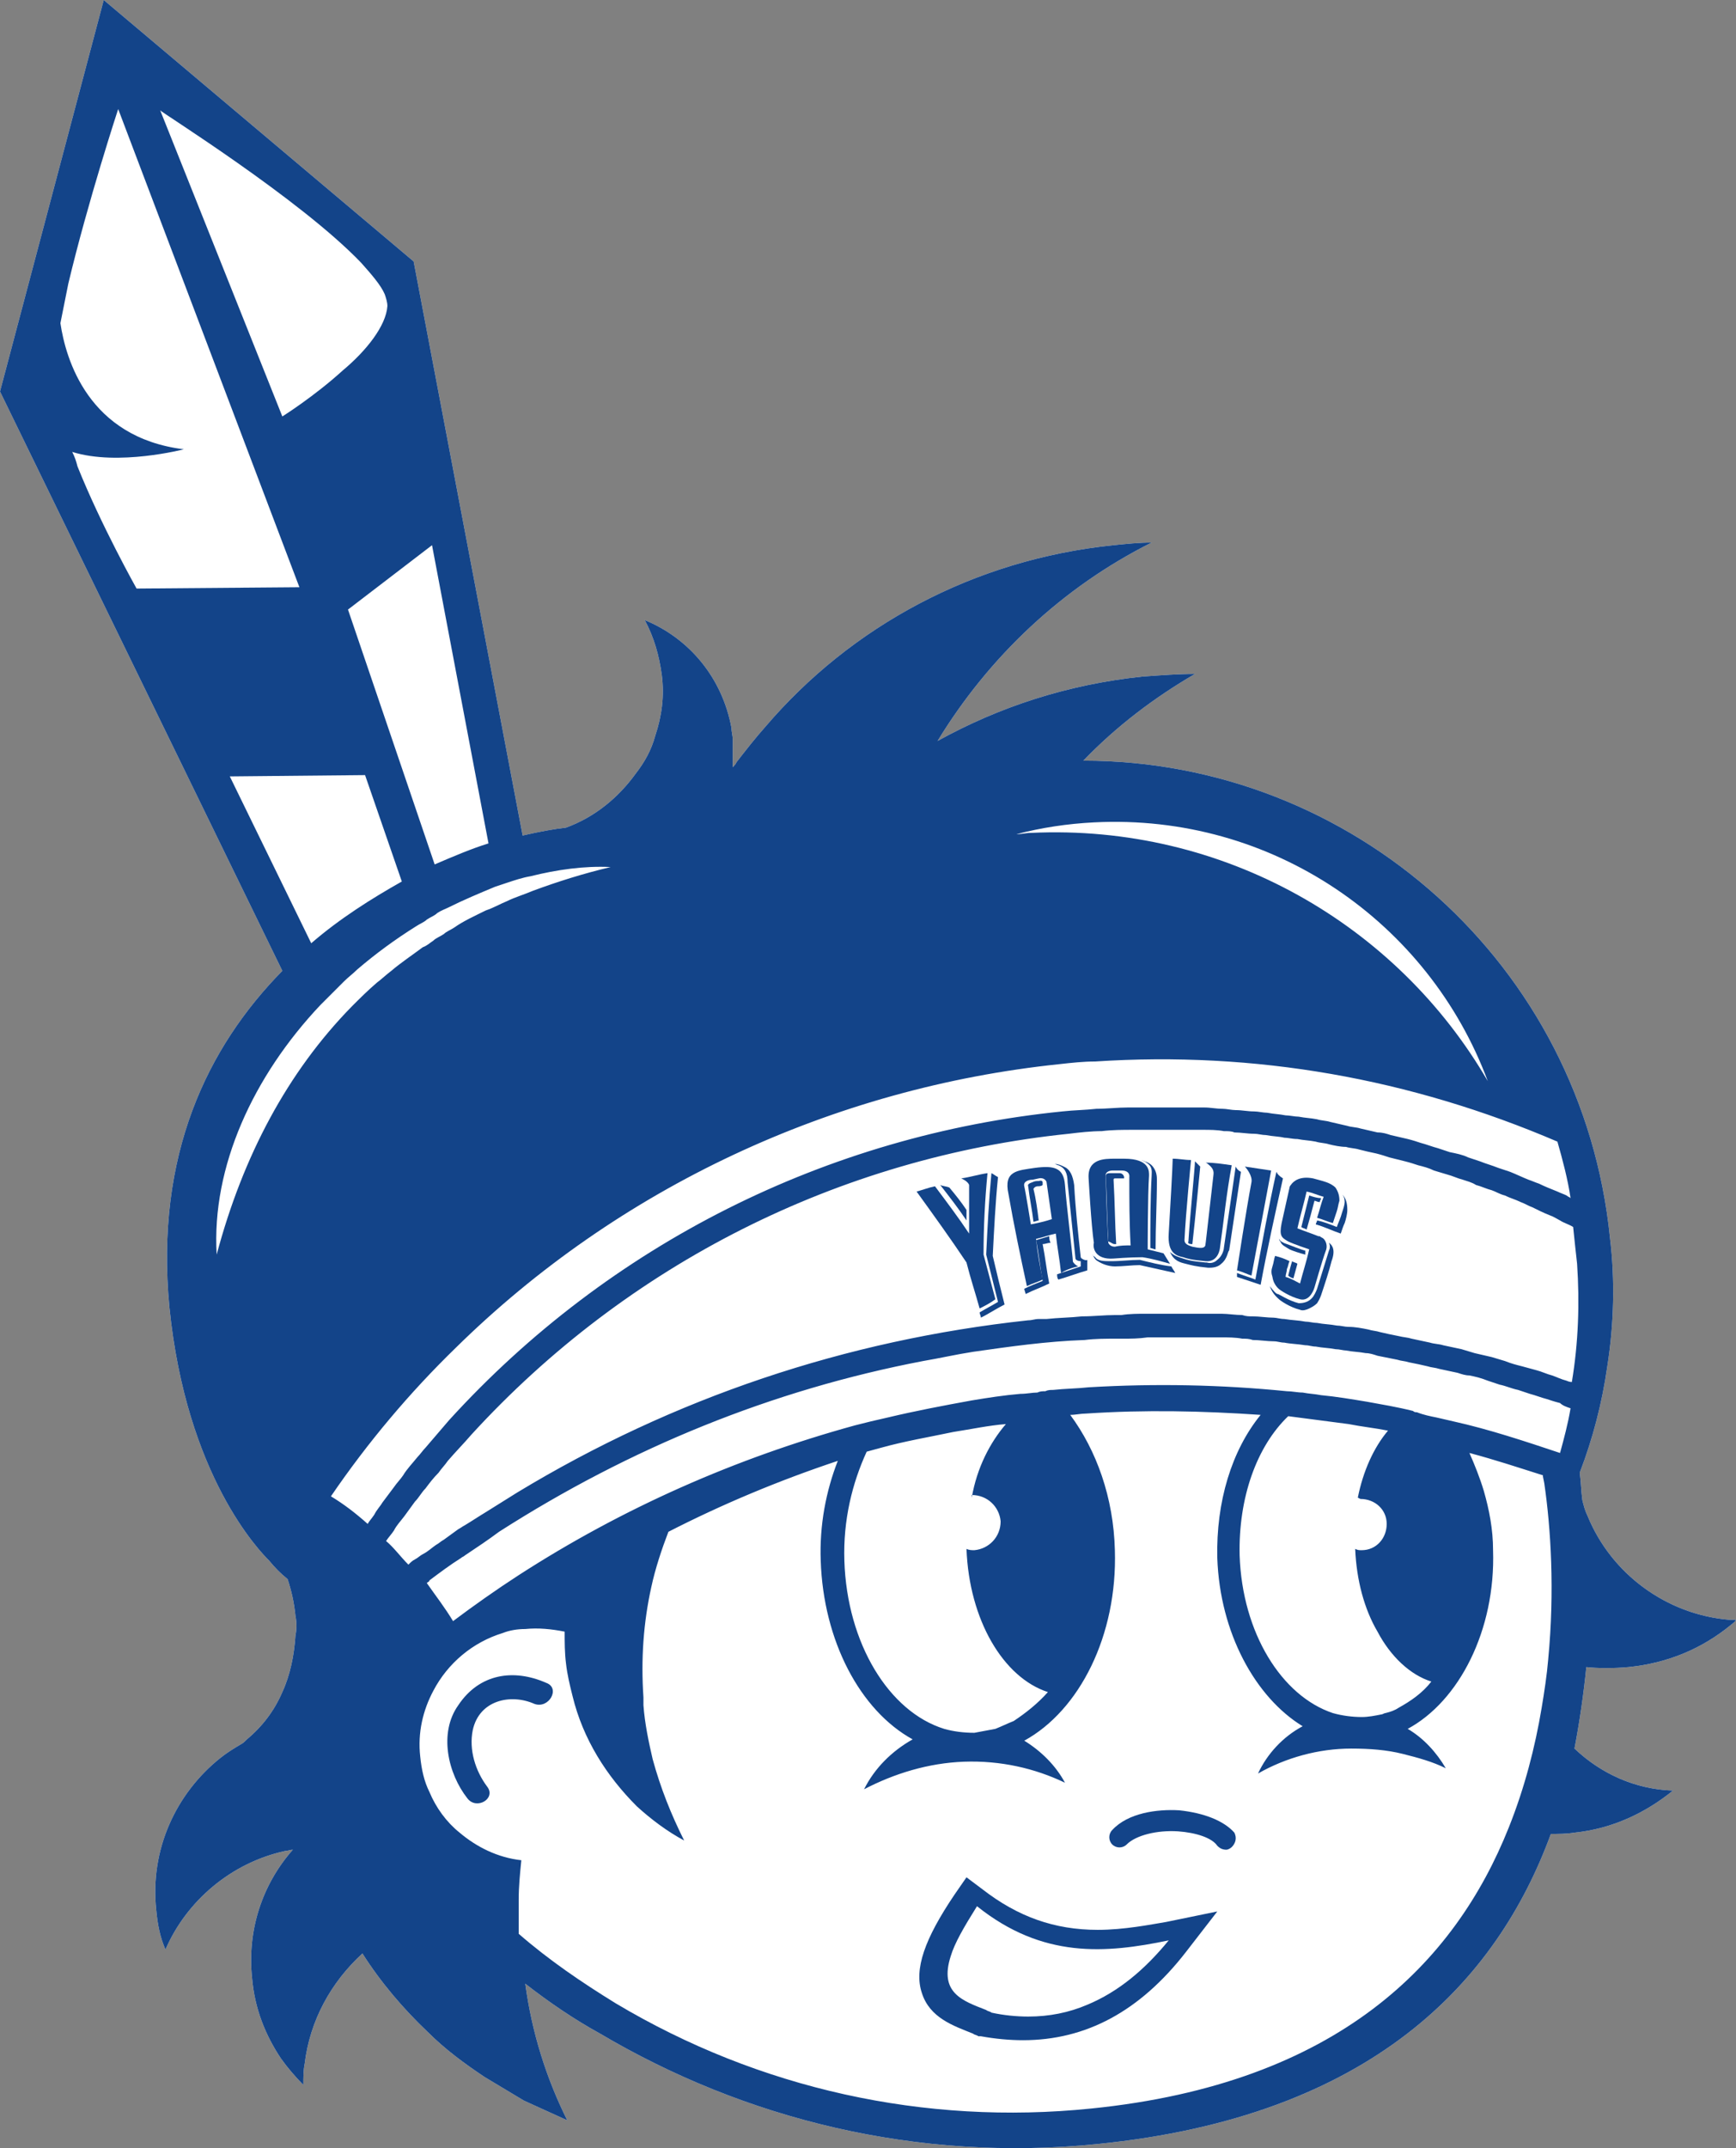
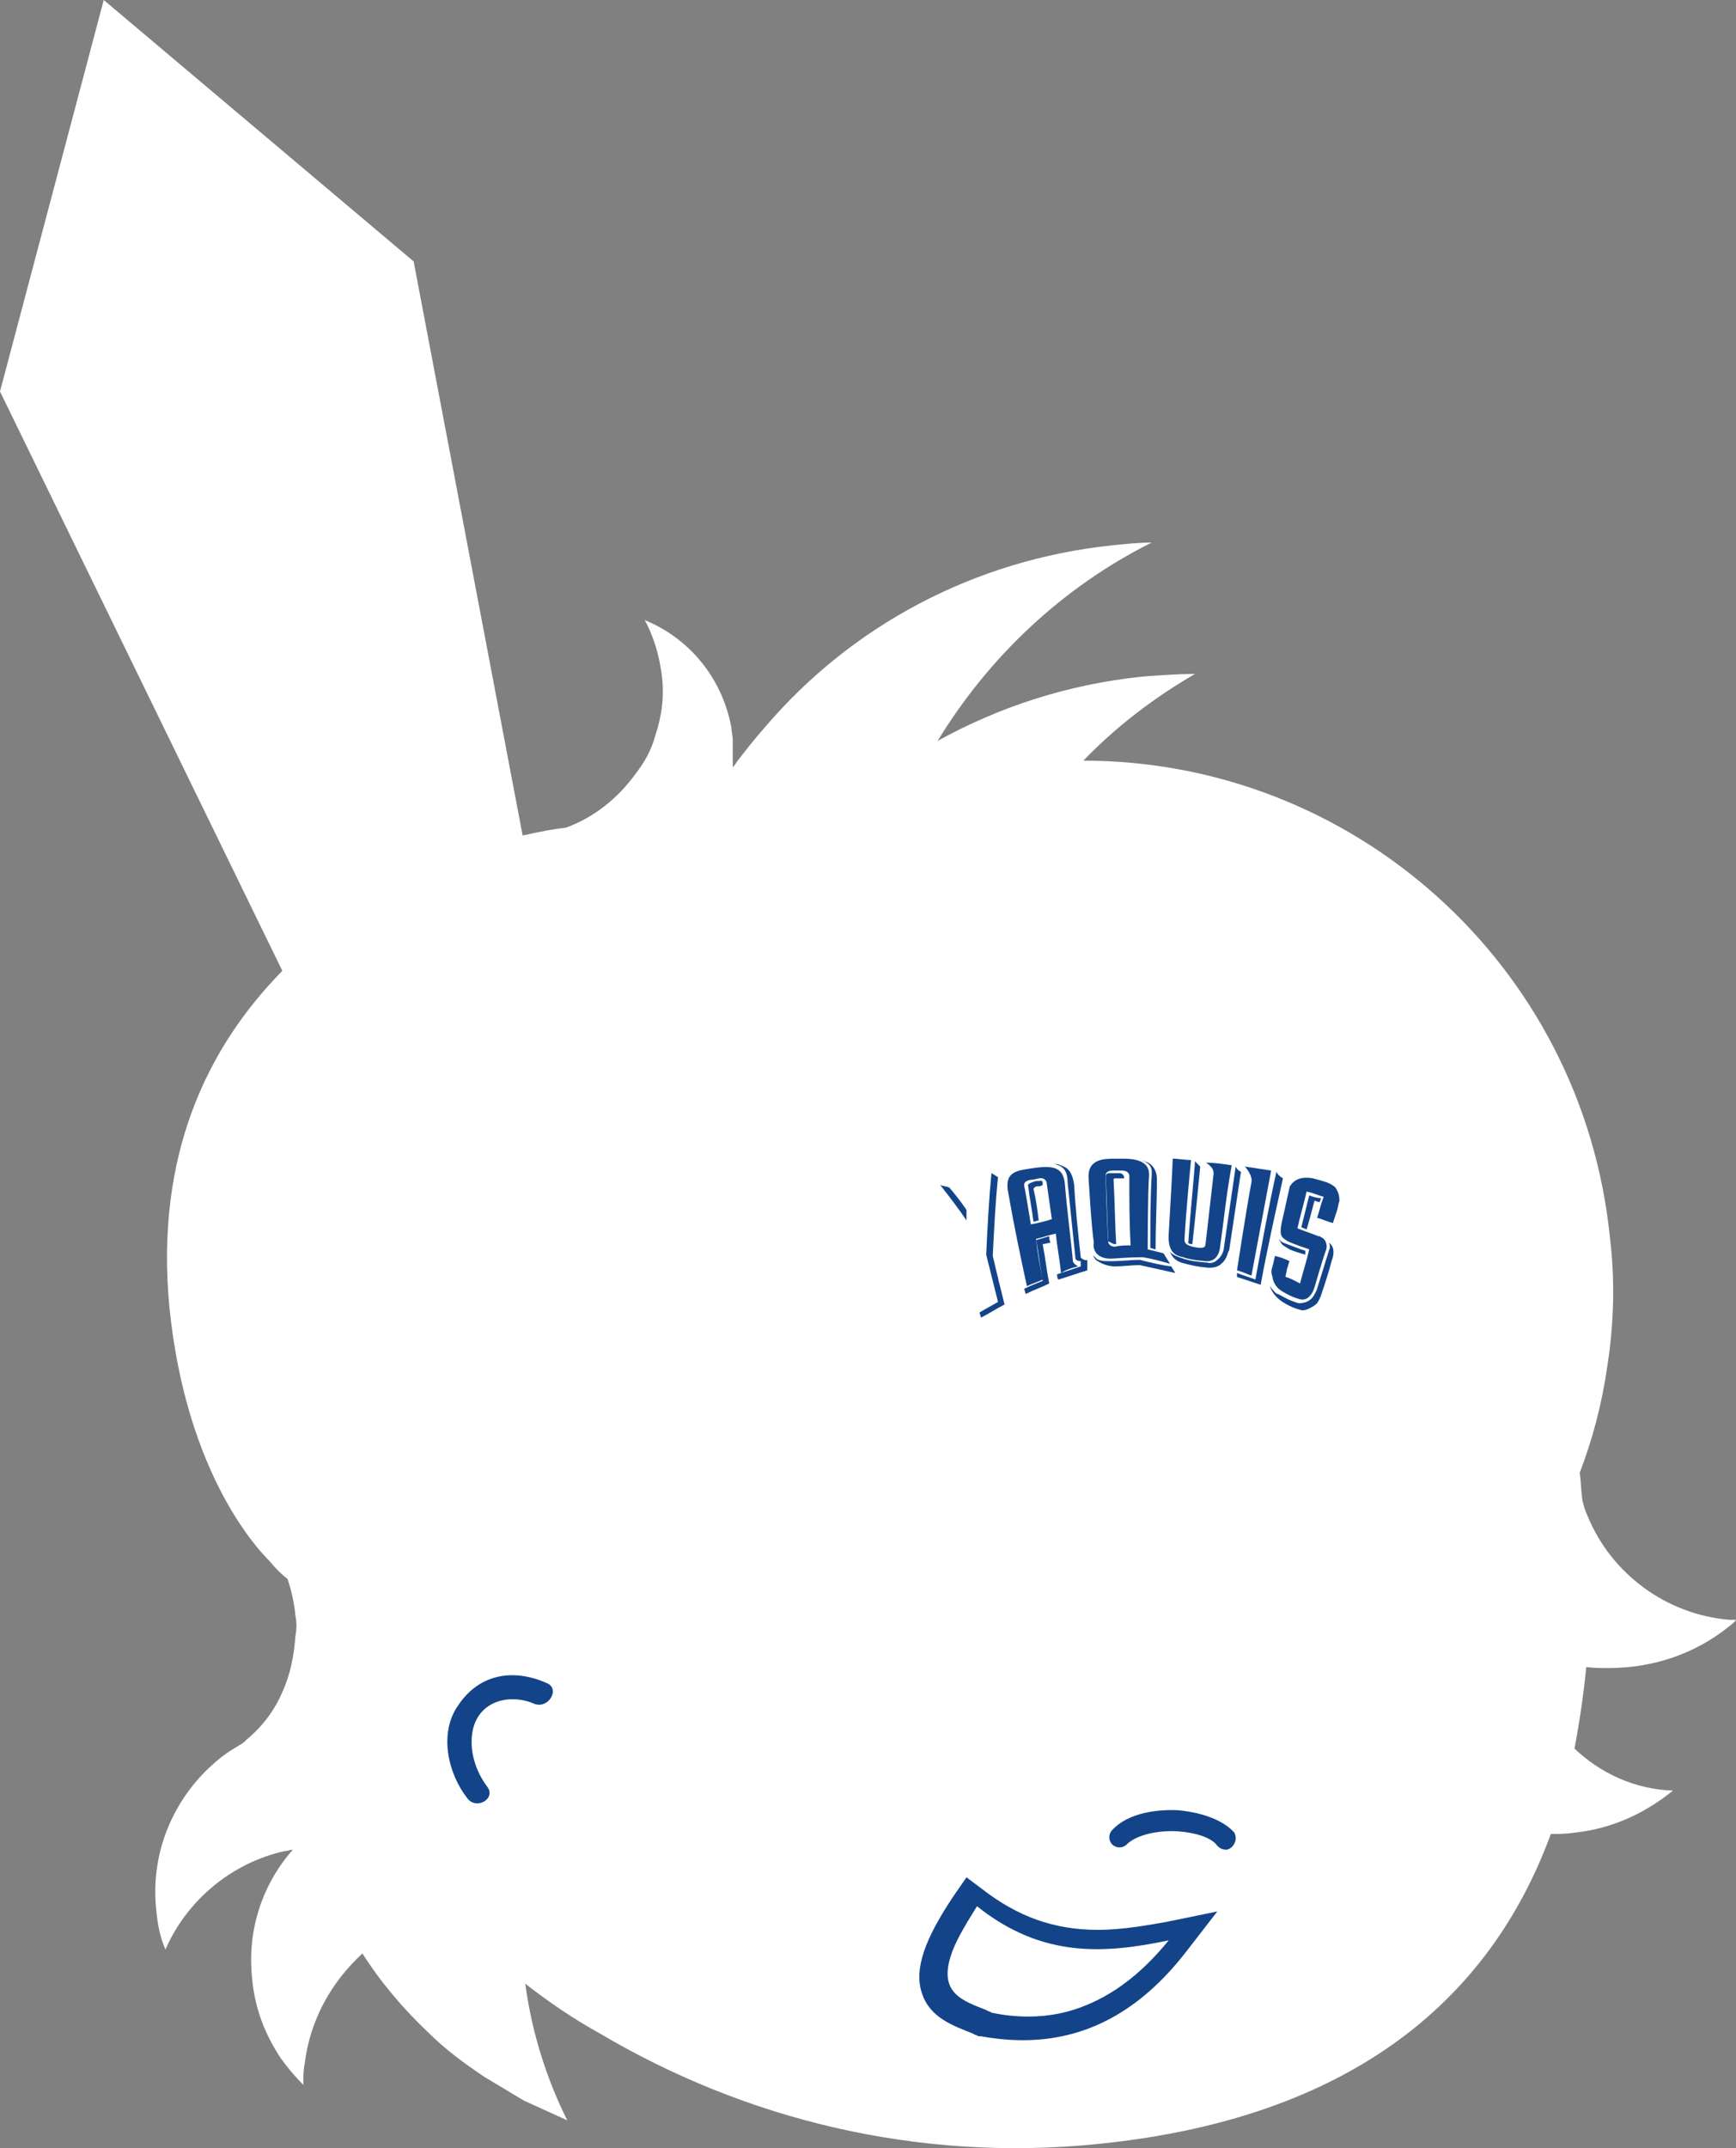
<svg xmlns="http://www.w3.org/2000/svg" id="Layer_2" data-name="Layer 2" viewBox="0 0 132.2 163.52">
  <rect x="0" y="0" width="132.2" height="163.52" fill="#808080" stroke="none" />
  <defs>
    <style>
      .cls-1 {
        fill: #134489;
      }

      .cls-1, .cls-2 {
        stroke-width: 0px;
      }

      .cls-2 {
        fill: #fff;
      }
    </style>
  </defs>
  <g id="Capa_1" data-name="Capa 1">
    <g>
      <path class="cls-2" d="m124,126.9c3-.3,5.6-1.4,7.8-3.2.1-.1.3-.2.4-.4h-.5c-4.8-.4-9-3.5-10.8-7.9-.2-.4-.3-.8-.4-1.2-.1-.7-.1-1.4-.2-2.1,1-2.6,1.7-5.3,2.1-8.1.5-3.2.6-6.5.2-9.8-2.1-20.8-19.6-36.3-40.1-36.3,2.5-2.6,5.4-4.8,8.5-6.6-1.3,0-2.6.1-4,.2-5.7.6-10.9,2.3-15.6,4.9,3.9-6.4,9.5-11.7,16.3-15.1-1,0-1.9.1-2.9.2-10.7,1.1-20,6.2-26.5,13.8-.8.9-1.5,1.8-2.2,2.7-.1.2-.2.3-.3.4v-2.1c0-.3-.1-.6-.1-.9-.7-3.8-3.2-6.8-6.6-8.2.7,1.3,1.1,2.7,1.3,4.2.2,1.6,0,3.1-.5,4.6-.3,1.1-.8,2-1.5,2.9-1.3,1.8-3.1,3.3-5.3,4.1-.9.1-2,.3-3.3.6l-8.3-43.7L7.9,0,0,29.8l21.5,44.1c-5.7,5.8-9.7,14-8.6,25.6,1.3,12.9,6.9,18.6,7.6,19.3.4.5.9,1,1.4,1.4.3.9.5,1.8.6,2.8.1.5.1,1,0,1.5-.1,1.5-.4,3-1,4.3-.6,1.4-1.5,2.6-2.7,3.6-.2.2-.3.3-.5.4-.5.3-1,.6-1.5,1-3.4,2.7-5.4,7-4.9,11.6.1,1.1.3,2.1.7,3,1.6-3.7,5-6.6,9.1-7.5.2,0,.4-.1.6-.1-2.3,2.6-3.5,6.1-3.1,9.8.2,2.3,1,4.3,2.2,6.1.5.7,1.1,1.4,1.7,2,0-.6,0-1.1.1-1.6.4-3.3,2-6.2,4.4-8.4,1.4,2.2,3.1,4.2,5,6,1.3,1.3,2.8,2.4,4.3,3.4,1,.6,2,1.2,3,1.8,1.1.5,2.2,1,3.3,1.5-1.6-3.2-2.7-6.7-3.2-10.4,1.8,1.4,3.7,2.7,5.7,3.8,11,6.5,24.1,9.8,37.9,8.4,20.9-2.1,30.4-12.4,34.5-23.6.6,0,1.2,0,1.8-.1,2.9-.3,5.4-1.5,7.5-3.2-2.9-.1-5.5-1.3-7.5-3.2.4-2.1.7-4.2.9-6.2.9.1,2.1.1,3.2,0Z" />
      <g>
        <path class="cls-1" d="m73.6,92.1c-.4-.6-.8-1.1-1.3-1.7-.2-.1-.5-.1-.7-.2.7.9,1.4,1.8,2,2.7v-.8Z" />
        <path class="cls-1" d="m76,89.6c-.2-.1-.3-.2-.5-.3-.2,2.1-.3,4.1-.4,6.2.3,1.2.6,2.4.9,3.6-.5.3-.9.5-1.4.8,0,.1.1.3.1.4.6-.3,1.2-.7,1.8-1-.3-1.2-.6-2.4-.9-3.7.1-2,.2-4,.4-6Z" />
        <path class="cls-1" d="m82.3,95.7c-.2-1.8-.4-3.7-.5-5.5-.1-.7-.3-1.2-.8-1.4-.2-.1-.4-.2-.7-.2.1,0,.2.1.3.1.5.2.7.6.7,1.3.2,1.9.4,3.9.6,5.8,0,.1.2.2.4.2v.4c-.6.2-1.2.4-1.8.6,0,.1,0,.3.1.4.7-.2,1.5-.5,2.2-.7v-.8c-.1.1-.5-.1-.5-.2Z" />
        <path class="cls-1" d="m79.9,94.1c-.3.1-.7.2-1,.3.2,1,.3,2,.5,3.1-.5.2-1,.4-1.4.6,0,.1.1.3.1.4.6-.3,1.2-.5,1.8-.8-.2-1-.3-2-.5-3,.2,0,.4-.1.6-.1-.1-.2-.1-.4-.1-.5Z" />
        <path class="cls-1" d="m97.2,89.2c-.6,2.7-1.1,5.5-1.6,8.2-.5-.2-.9-.3-1.4-.5v.3c.6.2,1.2.4,1.8.6.5-2.7,1.1-5.4,1.7-8.1-.3-.2-.4-.3-.5-.5Z" />
        <path class="cls-1" d="m99.4,95.2c-.4-.1-1.1-.4-1.4-.5s-.5-.2-.6-.4q0,.1.1.2c.1.3.4.4.7.6.2.1.8.3,1.2.4,0-.1,0-.2,0-.3Z" />
        <path class="cls-1" d="m99.7,91c-.2.8-.4,1.6-.6,2.4.1.1.3.1.4.2.2-.7.4-1.4.6-2.2.1,0,.2.1.4.1,0-.1.1-.2.1-.3-.3,0-.6-.1-.9-.2Z" />
-         <path class="cls-1" d="m98.5,97.3c.1-.4.2-.7.3-1.1-.1-.1-.3-.1-.4-.2-.1.3-.2.7-.3,1.1.1.1.3.2.4.2Z" />
-         <path class="cls-1" d="m102.4,91.5c0,.2-.1.5-.2.8-.1.4-.3.8-.4,1.1-.5-.2-1-.4-1.5-.5,0,.1-.1.2-.1.3.7.2,1.3.5,1.9.7.1-.3.2-.6.3-.8.1-.3.2-.7.2-1,0-.5-.1-.9-.4-1.2.1.1.2.3.2.6Z" />
+         <path class="cls-1" d="m102.4,91.5Z" />
        <path class="cls-1" d="m101.2,94.6c.1.2.1.4,0,.6-.3,1-.6,1.9-.9,2.9,0,0-.1.3-.3.6-.3.4-.7.5-1.1.5-.8-.2-1.5-.7-1.6-.7s-.3-.2-.6-.6c.2.6.6.9.7,1s.8.6,1.6.8c.2.1.5,0,.7-.1s.4-.2.6-.4c.2-.3.3-.6.3-.6.3-.9.6-1.8.8-2.6.3-.8.1-1.2-.2-1.4.1,0,0,0,0,0Z" />
        <path class="cls-1" d="m79,90.3c.1,0,.3,0,.4-.1v-.2s0-.2-.3-.1c-.2,0-.3,0-.5.1,0,0-.4.1-.3.3.1.9.3,1.8.4,2.7.1,0,.3-.1.4-.1-.1-.8-.2-1.6-.4-2.4.1-.2.3-.2.3-.2Z" />
        <path class="cls-1" d="m90.8,94.7c0,.1,0,0,0,0q0,.1,0,0h0c.2-1.7.6-5.9.6-5.9-.1-.1-.3-.3-.4-.4,0,.4-.4,4.4-.5,6.1-.1.2.2.2.3.2Z" />
        <path class="cls-1" d="m94.1,88.8c-.3,2.1-.6,4.1-.9,6.2,0,.1-.1.6-.5.9-.2.2-.5.3-.8.2h-.1c-1.1-.1-1.4-.2-1.7-.3h0c-.3-.1-.7-.2-1-.5.3.7.8.8,1.2.9h0c.4.1.7.2,1.7.3h.1c.4,0,.7-.1.9-.3.5-.4.5-1,.6-1,.3-2,.6-4,.9-6-.2-.1-.3-.2-.4-.4Z" />
        <path class="cls-1" d="m86.8,95.9c-.7,0-1.4.1-2.2.1-.5,0-1,0-1.2-.3-.1-.1-.2-.1-.2-.2.1.2.2.4.4.5.3.2.8.4,1.3.4.6,0,1.3-.1,1.9-.1.9.2,1.8.4,2.7.6-.1-.2-.2-.3-.3-.5-.8-.1-1.6-.3-2.4-.5Z" />
        <path class="cls-1" d="m87.7,89.5h0c-.1,1.8-.1,3.7-.1,5.5.1,0,.3.1.4.1,0-1.8.1-3.5.1-5.3h0c0-.2,0-.7-.4-1.1-.2-.2-.5-.3-.8-.4.2.1.3.1.4.2.5.3.4.7.4,1Z" />
        <path class="cls-1" d="m84.9,94.7h.1c-.1-1.6-.1-3.2-.2-4.9q0-.1.1-.1h.7v-.1h0s0-.1-.1-.2-.2-.1-.3-.1h-.7c-.3,0-.3.2-.3.2.1,1.7.1,3.3.2,5,.3.1.3.2.5.2Z" />
-         <path class="cls-1" d="m75.8,98.9c-.3-1.1-.6-2.3-.9-3.4,0-2.1.1-4.1.3-6.2-.7.1-1.3.3-2,.4,0,0,.5.2.6.5v3.7c-.8-1.2-1.7-2.4-2.6-3.6-.5.1-1,.3-1.4.4,1.3,1.8,2.6,3.6,3.8,5.4.3,1.2.7,2.4,1,3.5.4-.2.8-.4,1.2-.7Z" />
        <path class="cls-1" d="m82.1,96.4q0-.1,0,0c-.2-.1-.4-.3-.4-.4,0-.3-.5-4.4-.6-5.8-.1-1.3-.8-1.5-2.3-1.3-1.3.2-2.4.2-2,2,.4,2.3.9,4.7,1.4,7,.4-.2.8-.3,1.2-.5-.2-1-.4-2-.5-3.1.5-.1,1-.3,1.5-.4.1,1,.3,2,.4,3,.3-.2.8-.4,1.3-.5Zm-3.6-3.2s-.4-2.5-.5-2.9.4-.5.6-.5c.1,0,0,0,.5-.1.4-.1.6.2.6.3.1.7.4,2.8.4,2.8-.6.2-1.1.3-1.6.4Z" />
        <path class="cls-1" d="m84.8,95.8s1.2-.1,2.2-.1c.7.1,1.4.3,2.1.5-.2-.3-.3-.5-.5-.8l-1.2-.3s0-4.2.1-5.6c0-.3.1-1.3-1.9-1.3h-.7c-.8,0-2.1,0-2,1.5,0,0,.2,3.6.4,4.9-.1.4.1,1.3,1.5,1.2Zm-.1-6.7h.7c.7,0,.6.5.6.5,0,1.7,0,3.5.1,5.2-.4,0-.8,0-1.2.1-.4,0-.5-.3-.5-.3-.1-1.3-.2-5-.2-5-.1-.5.5-.5.5-.5Z" />
        <path class="cls-1" d="m95.3,90c-.4,2.1-1.1,6.7-1.1,6.7.4.1.8.3,1.1.4.5-2.7,1-5.3,1.5-8-.7-.1-1.3-.2-2-.3.1.1.6.7.5,1.2Z" />
        <path class="cls-1" d="m97.5,98.2s.7.5,1.5.7,1.1-.9,1.1-.9c0,0,.6-2.1.9-2.9.1-.4-.1-.7-.2-.8-.1-.1-.2-.1-.3-.2h-.1c-.5-.2-1.1-.4-1.6-.6.2-.9.5-1.9.7-2.8.5.1.9.3,1.3.4-.2.5-.3,1-.5,1.6.4.1.8.3,1.2.4.1-.3.2-.6.3-.9.1-.3.1-.5.2-.8,0-.4-.1-.7-.3-1-.4-.4-1-.5-1.7-.7-1-.2-1.5.2-1.7.5-.1.1-.1.2-.1.2-.2.9-.4,1.8-.6,2.7-.2,1,0,1.1.5,1.4.4.2,1.6.6,1.6.6-.2.9-.5,1.8-.7,2.6-.4-.2-.7-.4-1.1-.5,0-.2.1-.4.1-.6.1-.2.1-.4.2-.6h0c-.4-.2-.7-.3-1.1-.4h0c-.1.3-.1.5-.2.8s-.1.5,0,.8c.1.7.6,1,.6,1Z" />
        <path class="cls-1" d="m90.1,95.7c.3.1.6.2,1.7.3,1,.1,1.1-1,1.1-1,.3-2.1.5-4.2.9-6.3-.7-.1-1.3-.2-2-.2.1,0,.3.2.4.3.3.3.2.6.2.7-.1.9-.4,3.5-.4,3.5-.2,1.8-.2,1.7-.2,1.7,0,.4-.5.3-1,.2-.3-.1-.6-.2-.6-.5.1-2.1.5-6.1.5-6.1-.5,0-.9-.1-1.4-.1v.1c0,.4-.2,4-.3,5.6-.1,1.5.6,1.7,1.1,1.8Z" />
-         <path class="cls-1" d="m124,126.9c3-.3,5.6-1.4,7.8-3.2.1-.1.3-.2.4-.4h-.5c-4.8-.4-9-3.5-10.8-7.9-.2-.4-.3-.8-.4-1.2-.1-.7-.1-1.4-.2-2.1,1-2.6,1.7-5.3,2.1-8.1.5-3.2.6-6.5.2-9.8-2.1-20.8-19.6-36.3-40.1-36.3,2.5-2.6,5.4-4.8,8.5-6.6-1.3,0-2.6.1-4,.2-5.7.6-10.9,2.3-15.6,4.9,3.9-6.4,9.5-11.7,16.3-15.1-1,0-1.9.1-2.9.2-10.7,1.1-20,6.2-26.5,13.8-.8.9-1.5,1.8-2.2,2.7-.1.2-.2.3-.3.4v-2.1c0-.3-.1-.6-.1-.9-.7-3.8-3.2-6.8-6.6-8.2.7,1.3,1.1,2.7,1.3,4.2.2,1.6,0,3.1-.5,4.6-.3,1.1-.8,2-1.5,2.9-1.3,1.8-3.1,3.3-5.3,4.1-.9.1-2,.3-3.3.6l-8.3-43.7L7.9,0,0,29.8l21.5,44.1c-5.7,5.8-9.7,14-8.6,25.6,1.3,12.9,6.9,18.6,7.6,19.3.4.5.9,1,1.4,1.4.3.9.5,1.8.6,2.8.1.5.1,1,0,1.5-.1,1.5-.4,3-1,4.3-.6,1.4-1.5,2.6-2.7,3.6-.2.2-.3.3-.5.4-.5.3-1,.6-1.5,1-3.4,2.7-5.4,7-4.9,11.6.1,1.1.3,2.1.7,3,1.6-3.7,5-6.6,9.1-7.5.2,0,.4-.1.6-.1-2.3,2.6-3.5,6.1-3.1,9.8.2,2.3,1,4.3,2.2,6.1.5.7,1.1,1.4,1.7,2,0-.6,0-1.1.1-1.6.4-3.3,2-6.2,4.4-8.4,1.4,2.2,3.1,4.2,5,6,1.3,1.3,2.8,2.4,4.3,3.4,1,.6,2,1.2,3,1.8,1.1.5,2.2,1,3.3,1.5-1.6-3.2-2.7-6.7-3.2-10.4,1.8,1.4,3.7,2.7,5.7,3.8,11,6.5,24.1,9.8,37.9,8.4,20.9-2.1,30.4-12.4,34.5-23.6.6,0,1.2,0,1.8-.1,2.9-.3,5.4-1.5,7.5-3.2-2.9-.1-5.5-1.3-7.5-3.2.4-2.1.7-4.2.9-6.2.9.1,2.1.1,3.2,0Zm-40.7-64.3c13.6-.7,25.5,7.6,30,19.7-6.9-11.9-20.1-19.6-34.8-18.9-.4,0-.7.1-1.1.1,1.9-.5,3.9-.8,5.9-.9Zm-56.8-16.2l6.4-4.9,4.3,22.7c-1.3.4-2.7,1-4.1,1.6l-6.6-19.4Zm1-26.4c.8.9,1.5,1.7,1.8,2.4h0c.1.3.2.6.2.9-.1,1.5-1.6,3.4-3.4,4.9-2.2,2-4.6,3.5-4.6,3.5L12.2,8.4c0,.1,10.6,6.7,15.3,11.6Zm-22,14.4c3.5,1.1,8.5-.2,8.5-.2-7.3-.9-9-6.9-9.4-9.6.2-1,.4-2,.6-3,1.5-6.3,3.8-13.3,3.8-13.3l13.8,36.4-12.4.1s-2.7-4.8-4.5-9.3c-.1-.4-.2-.7-.4-1.1Zm12,24.7l10.3-.1,2.8,8.1c-2.3,1.3-4.7,2.8-6.9,4.7l-6.2-12.7Zm-1,36.4c-.4-6.7,2.8-13.6,7.9-19,.6-.6,1.2-1.2,1.8-1.8.3-.3.7-.6,1-.9,1.4-1.2,2.9-2.3,4.5-3.3.3-.2.6-.3.8-.5.3-.2.6-.3.8-.5.3-.2.6-.3.8-.4,1.2-.6,2.4-1.1,3.6-1.6.3-.1.6-.2.9-.3.6-.2,1.2-.4,1.8-.5,2-.5,4.1-.8,6.1-.7-2.1.5-4,1.1-5.9,1.8-.7.3-1.4.5-2,.8-.5.2-1,.5-1.6.7-.8.4-1.7.8-2.4,1.3-.3.2-.6.3-.8.5-.3.2-.6.3-.8.5-.3.2-.5.4-.8.5-.8.6-1.7,1.2-2.4,1.8-.4.3-.7.6-1.1.9-.7.6-1.3,1.2-1.9,1.8-4.9,5-8.3,11.4-10.3,18.9Zm12,19.8c-.2.3-.4.5-.5.7-.9-.8-1.8-1.5-2.8-2.1,2.8-4.1,6-7.9,9.5-11.3,12.4-12.2,28.7-19.8,46-21.6.9-.1,1.8-.2,2.7-.2,12.2-.8,24,1.3,35.2,6.1.4,1.4.8,2.9,1,4.3-.1-.1-.2-.1-.3-.2-.2-.1-.5-.2-.7-.3-.5-.2-1-.4-1.4-.6-.3-.1-.5-.2-.8-.3-.5-.2-.9-.4-1.4-.6-.3-.1-.6-.2-.9-.3-.5-.2-.9-.3-1.4-.5-.3-.1-.6-.2-.9-.3-.4-.2-.9-.3-1.4-.4-.3-.1-.6-.2-.9-.3-.4-.1-.9-.3-1.3-.4-.3-.1-.6-.2-1-.3-.4-.1-.9-.2-1.3-.3-.3-.1-.6-.2-1-.2-.4-.1-.9-.2-1.3-.3-.3-.1-.7-.1-1-.2-.4-.1-.9-.2-1.3-.3-.3-.1-.7-.1-1-.2-.5-.1-.9-.1-1.4-.2-.3,0-.7-.1-1-.1-.5-.1-.9-.1-1.4-.2-.3,0-.7-.1-1-.1-.5,0-.9-.1-1.4-.1-.3,0-.7-.1-1-.1-.5,0-.9-.1-1.4-.1h-5.8c-.8,0-1.6.1-2.4.1-.9.1-1.7.1-2.6.2-17.9,1.8-34.5,10.1-46.7,23.5-.6.7-1.2,1.4-1.8,2.1-.2.2-.4.5-.6.7-.4.5-.8.9-1.1,1.4-.2.3-.5.6-.7.9-.3.4-.6.8-.9,1.2-.1.2-.4.5-.6.9Zm89.4,11c-.1,1.2-.3,2.5-.5,3.7-.5,3-1.3,6.1-2.5,9.1-4.1,10.3-13,19.5-31.8,21.4-12.7,1.3-25.3-1.5-36.2-8-2.6-1.6-5.1-3.3-7.4-5.3v-2.6c0-1,.1-2,.2-3-1.8-.2-3.4-1-4.7-2.1-1-.8-1.8-1.9-2.3-3.1-.4-.8-.6-1.7-.7-2.7-.2-1.8.2-3.5,1-5,1.1-2.1,3-3.7,5.3-4.4.5-.2,1.1-.3,1.7-.3,1-.1,2,0,3,.2,0,.8,0,1.6.1,2.4.1.9.3,1.7.5,2.5.8,3.3,2.6,6.1,4.9,8.4,1.1,1,2.3,1.9,3.6,2.6-1-2-1.8-4-2.4-6.2-.3-1.3-.6-2.7-.7-4.1v-.6c-.2-2.9,0-5.7.6-8.4.3-1.4.8-2.9,1.3-4.2,4.1-2.1,8.4-3.9,12.9-5.4-.9,2.3-1.4,4.9-1.3,7.6.2,6.1,3,11.4,7,13.6-1.6.9-2.9,2.2-3.7,3.8,2.3-1.2,4.9-2,7.6-2.1,2.8-.1,5.4.5,7.7,1.6-.7-1.3-1.8-2.4-3.1-3.2,4.2-2.3,7.1-8,6.9-14.5-.1-4-1.4-7.6-3.4-10.3.4,0,.8-.1,1.2-.1,4.5-.3,8.9-.2,13.3.1-2.2,2.7-3.4,6.6-3.3,10.9.2,5.7,2.9,10.6,6.5,12.8-1.5.8-2.7,2.1-3.4,3.6,2.1-1.2,4.6-1.9,7.1-1.9,1.4,0,2.7.1,3.9.4,1.2.3,2.3.6,3.3,1.1-.7-1.2-1.7-2.3-2.9-3,3.9-2.1,6.7-7.5,6.5-13.6,0-1.6-.3-3.1-.7-4.5-.3-1-.7-2-1.1-2.9,1.9.5,3.7,1.1,5.6,1.7v.1l.1.5c.5,3.4.8,8.2.3,13.4Zm-43.9-12.5c1.2,0,2.1.9,2.2,2,0,1.2-.9,2.1-2,2.2-.2,0-.4,0-.6-.1.2,5.4,2.8,9.8,6.2,10.9-.8.9-1.7,1.6-2.6,2.2-.5.2-.9.4-1.4.6-.5.1-1.1.2-1.6.3-.8,0-1.6-.1-2.3-.3-4.2-1.3-7.4-6.5-7.6-12.8-.1-3.1.6-5.9,1.7-8.3.4-.1.7-.2,1.1-.3,1.8-.5,3.6-.8,5.5-1.2,1.3-.2,2.7-.5,4-.6-1.2,1.4-2.2,3.3-2.6,5.6v-.2Zm29.6.3c1.1,0,2,.8,2,1.9s-.8,2-1.9,2c-.2,0-.3,0-.5-.1.1,2.4.7,4.6,1.7,6.3,1,1.9,2.5,3.3,4.1,3.8-.7.9-1.6,1.5-2.5,2-.3.2-.6.3-1,.4-.1,0-.2.1-.3.1-.5.1-1,.2-1.5.2-.7,0-1.5-.1-2.2-.3-3.9-1.3-6.9-6.1-7.1-12-.1-4.4,1.3-8.3,3.7-10.6,1.5.2,3.1.4,4.6.6,1,.2,2,.3,3,.5-1.1,1.3-1.9,3.1-2.3,5.1l.2.1Zm16-6.9c-.2,1.2-.5,2.3-.8,3.4-2.7-.9-5.4-1.8-8.1-2.4-.4-.1-.9-.2-1.3-.3h0c-.5-.1-1-.2-1.5-.4-.1,0-.2,0-.3-.1-1.2-.3-2.4-.5-3.5-.7-1.2-.2-2.4-.4-3.5-.5-.5-.1-.9-.1-1.4-.2-.4,0-.8-.1-1.2-.1-5-.5-10-.6-15.1-.3-.9.1-1.8.1-2.7.2-.2,0-.4,0-.6.1-.2,0-.4,0-.6.1h0c-.4,0-.8.1-1.3.1-1.2.1-2.5.3-3.7.5-2.2.4-4.3.8-6.4,1.3-.4.1-.9.2-1.3.3s-.8.2-1.2.3c-9.1,2.5-17.7,6.3-25.6,11.4-1.7,1.1-3.4,2.3-5,3.5-.6-1-1.3-1.9-2-2.9h0c.1-.1.2-.1.2-.2.8-.6,1.6-1.2,2.4-1.7.1-.1.2-.1.3-.2.9-.6,1.8-1.2,2.6-1.8,10-6.4,20.8-10.8,32.3-13,1.2-.2,2.5-.5,3.8-.7,2.8-.4,5.6-.8,8.5-.9.8-.1,1.6-.1,2.4-.1h.5c.6,0,1.2,0,1.9-.1h5.6c.5,0,1.1,0,1.6.1.3,0,.5,0,.8.1.5,0,1.1.1,1.6.1.3,0,.5.1.8.1.5.1,1,.1,1.6.2.3,0,.5.1.8.1.5.1,1,.1,1.5.2.3,0,.6.1.8.1.5.1,1,.1,1.5.2.3,0,.6.1.9.2.5.1,1,.2,1.5.3.3.1.6.1.9.2.5.1,1,.2,1.4.3.3.1.6.1.9.2.5.1.9.2,1.4.3.3.1.6.2.9.2.5.1.9.2,1.4.4.3.1.6.2.9.3.5.1.9.3,1.4.4.3.1.6.2.9.3.4.1.9.3,1.3.4.3.1.6.2,1,.3.2.2.5.3.8.4h0Zm-.3-2.1c-.4-.1-.8-.3-1.1-.4-.4-.1-.8-.3-1.2-.4-.4-.1-.7-.2-1.1-.3-.4-.1-.8-.2-1.3-.4-.3-.1-.7-.2-1-.3-.4-.1-.9-.2-1.3-.3-.3-.1-.7-.2-1-.3-.5-.1-.9-.2-1.4-.3-.3-.1-.7-.1-1-.2-.5-.1-.9-.2-1.4-.3-.3-.1-.6-.1-1-.2-.5-.1-1-.2-1.4-.3-.3-.1-.6-.1-.9-.2-.5-.1-1-.2-1.5-.2-.3,0-.6-.1-.9-.1-.5-.1-1-.1-1.5-.2-.3,0-.6-.1-.9-.1-.5-.1-1-.1-1.6-.2-.3,0-.6-.1-.8-.1-.5,0-1.1-.1-1.6-.1-.3,0-.5,0-.8-.1-.5,0-1.1-.1-1.6-.1h-5.7c-.6,0-1.3,0-1.9.1h-.5c-.8,0-1.6.1-2.5.1-.9.1-1.8.1-2.7.2h-.6c-.3,0-.5.1-.8.1-13.9,1.5-27,5.9-38.9,13.1-.8.5-1.6,1-2.4,1.5-.5.3-1.1.7-1.6,1-.2.1-.3.2-.5.3-.4.3-.7.5-1.1.8-.2.1-.4.3-.6.4-.3.2-.6.5-1,.7-.2.1-.4.3-.6.4-.2.1-.3.2-.5.4-.6-.6-1.1-1.3-1.7-1.8h0c.2-.3.4-.5.6-.8.2-.4.5-.7.8-1.1.3-.4.5-.7.8-1.1.3-.3.5-.7.8-1,.3-.4.6-.8,1-1.2.2-.3.5-.6.7-.9.6-.7,1.2-1.3,1.8-2,11.9-13,28-21.1,45.5-22.9.8-.1,1.7-.2,2.5-.2.8-.1,1.6-.1,2.4-.1h5.3c.5,0,1.1,0,1.6.1.3,0,.6,0,.8.1.5,0,1,.1,1.5.1.3,0,.6.1.9.1.5.1,1,.1,1.4.2.3,0,.6.1,1,.1.5.1.9.1,1.4.2.3.1.7.1,1,.2.4.1.9.2,1.3.2.3.1.7.1,1,.2.4.1.8.2,1.3.3.4.1.7.2,1,.3l1.2.3c.4.1.7.2,1,.3.4.1.8.2,1.2.4.3.1.7.2,1,.3.4.1.8.3,1.2.4.3.1.7.2,1,.4.4.1.8.3,1.2.4.3.1.6.3,1,.4.4.2.8.3,1.2.5.3.1.6.3.9.4.4.2.8.4,1.3.6.3.1.6.3.8.4.3.2.7.3,1,.5h0c.1,1,.2,1.9.3,2.8.2,3,.1,6-.4,9,0,0-.2,0-.4-.1Z" />
        <path class="cls-1" d="m89.8,137.8c-1.7-.1-3.9.2-5.1,1.5-.3.3-.3.8,0,1.1s.8.3,1.1,0c.7-.7,2.3-1.1,3.9-1,1.4.1,2.6.5,3,1.1.2.2.4.3.7.3.1,0,.3-.1.4-.2.3-.3.4-.7.2-1.1-.8-.9-2.3-1.5-4.2-1.7Z" />
        <path class="cls-1" d="m83.6,146.9c-3.3,0-6.1-1-8.8-3.1l-1.2-.9-.9,1.3c-2.3,3.4-3.1,5.7-2.5,7.5.6,1.9,2.4,2.5,3.9,3.1.1.1.3.1.4.2h.2c1.1.2,2.2.3,3.2.3,4.8,0,8.9-2.2,12.4-6.7l2.4-3.1-3.9.8c-1.2.2-3.2.6-5.2.6Zm-.8,5.7h0c-1.4.6-2.9.9-4.5.9h0c-.9,0-1.9-.1-2.8-.3-.1-.1-.3-.1-.4-.2-1.8-.7-3.6-1.3-2.7-4.1h0c.3-1,1-2.2,2-3.8,5,4,9.8,3.6,14.6,2.6-1.8,2.2-3.8,3.9-6.2,4.9Z" />
        <path class="cls-1" d="m41.6,128.1c-2.5-1.1-5.1-.7-6.7,1.7-1.5,2.1-.8,5.2.7,7.1.7.9,2.2,0,1.5-.9-.9-1.2-1.4-2.8-1.1-4.3.5-2.3,2.9-2.8,4.7-2,1.1.4,2-1.2.9-1.6Z" />
      </g>
    </g>
  </g>
</svg>